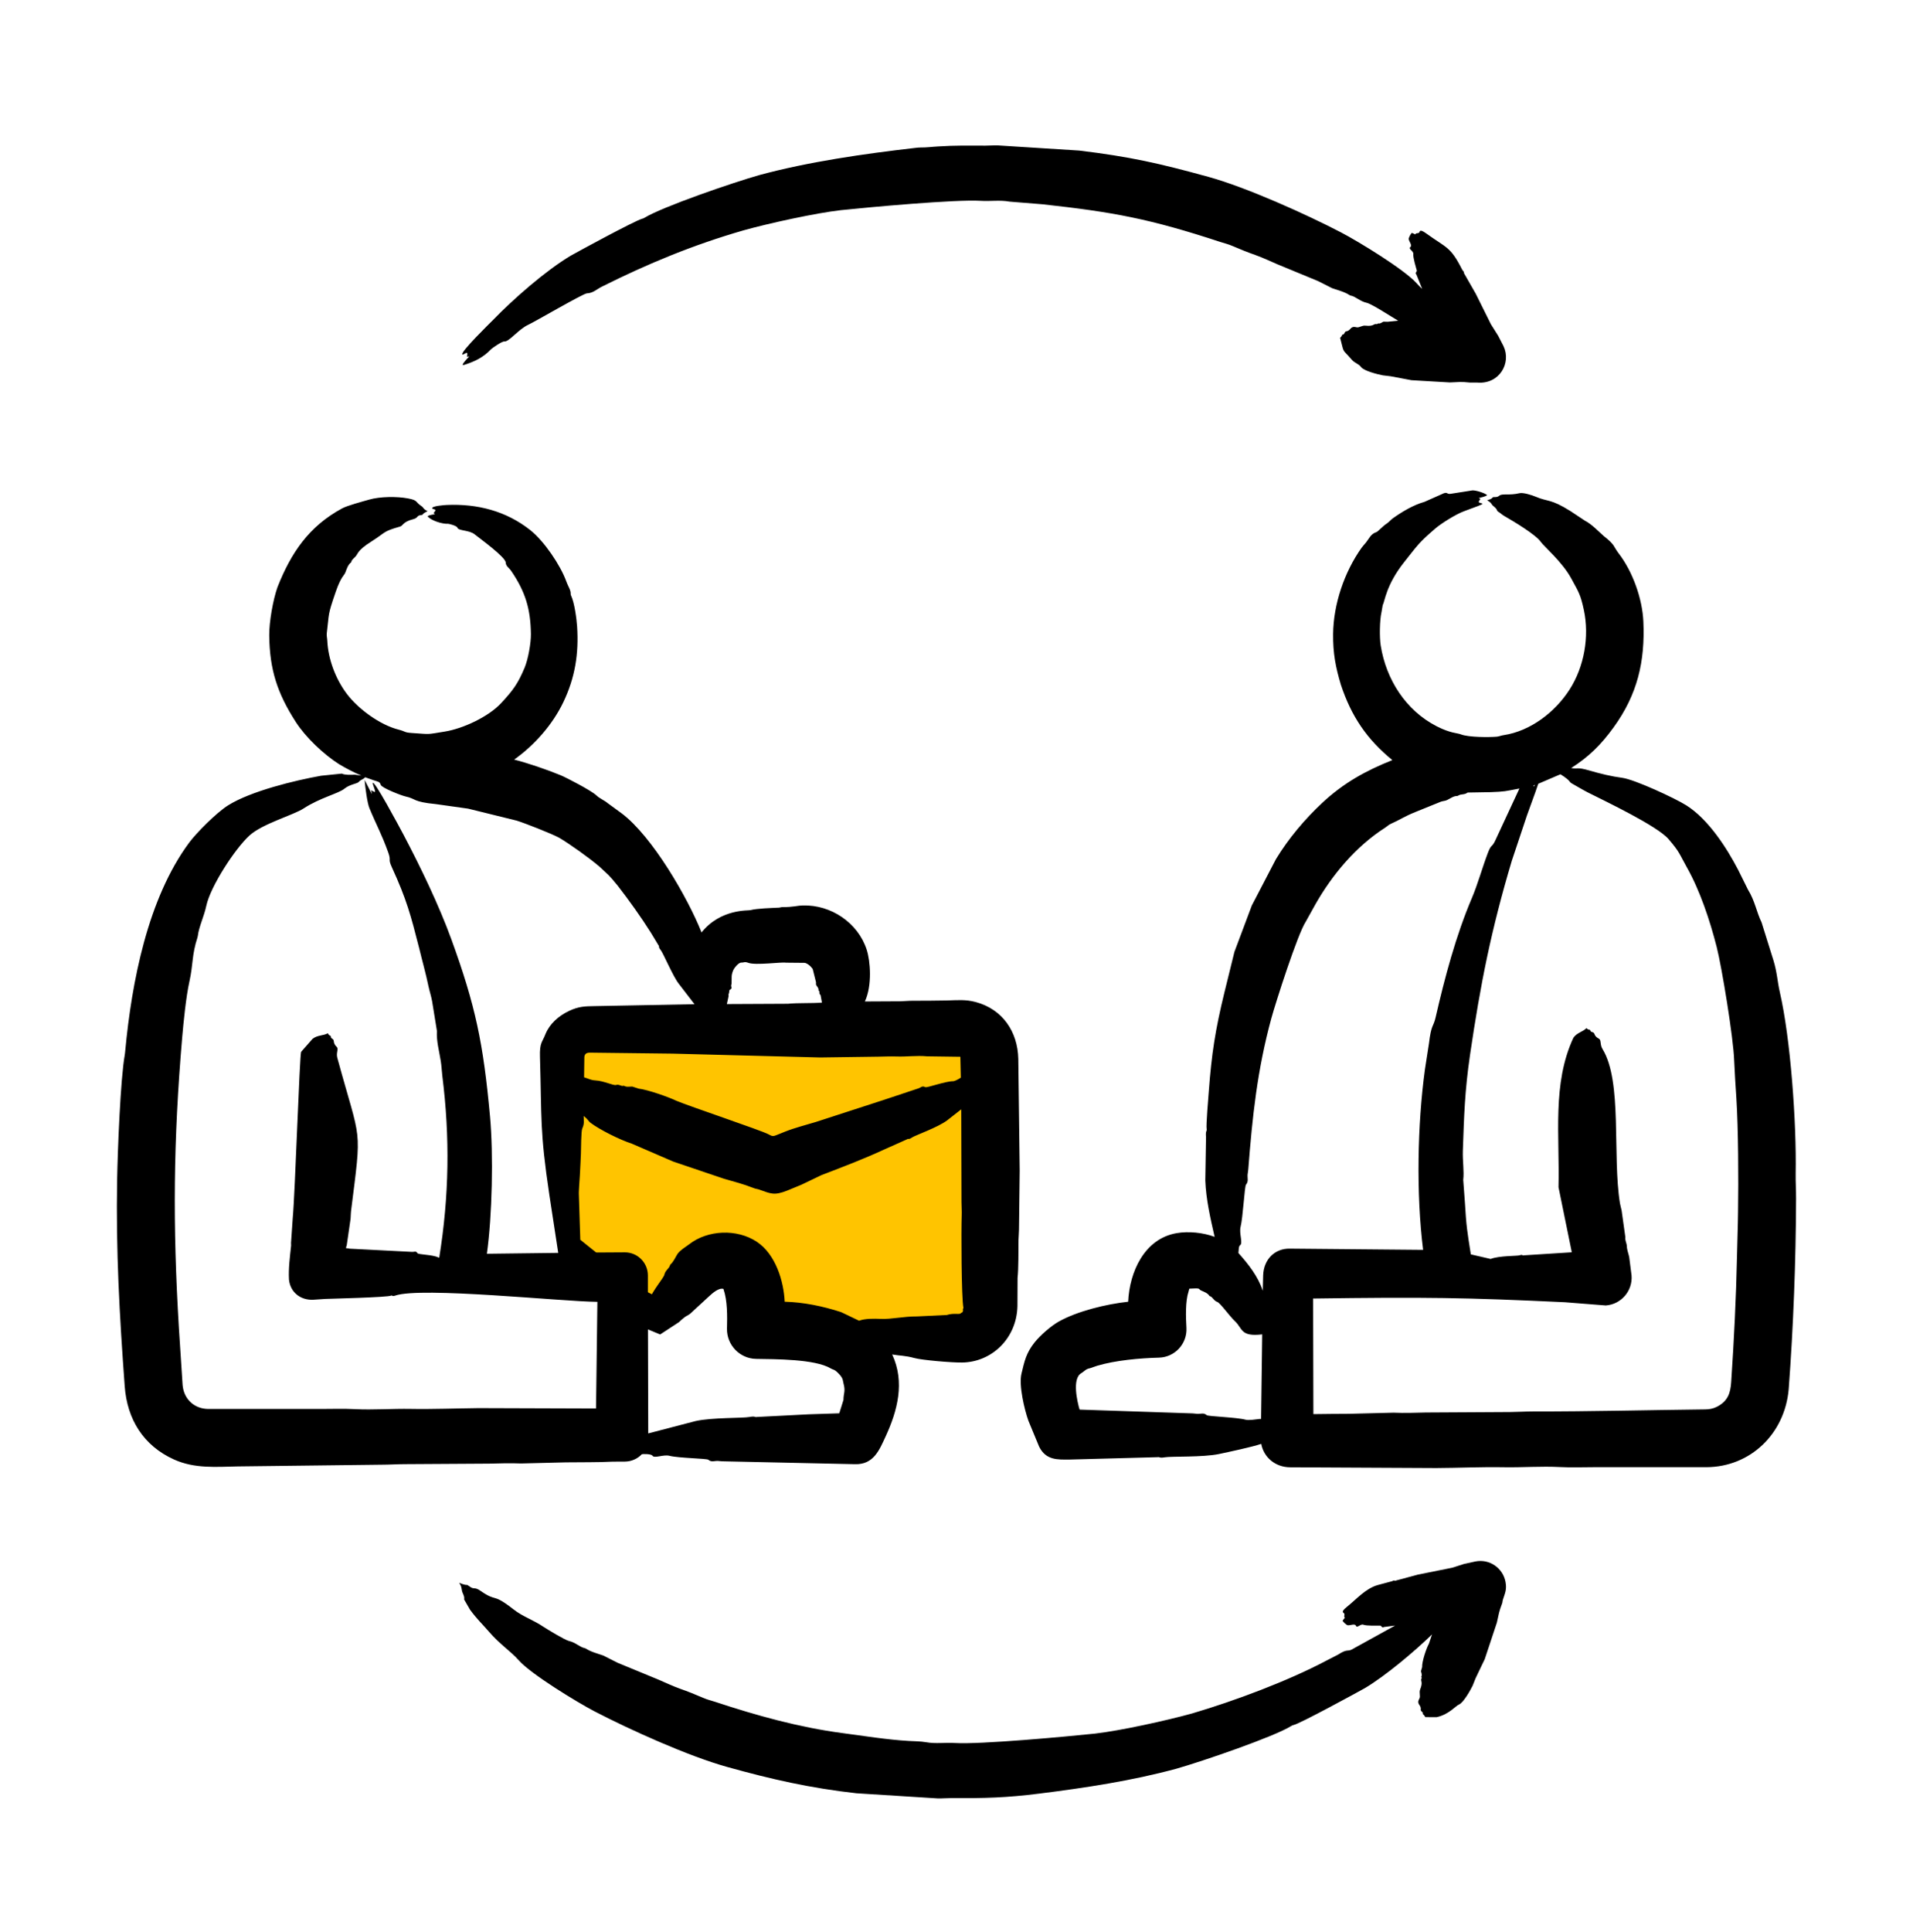
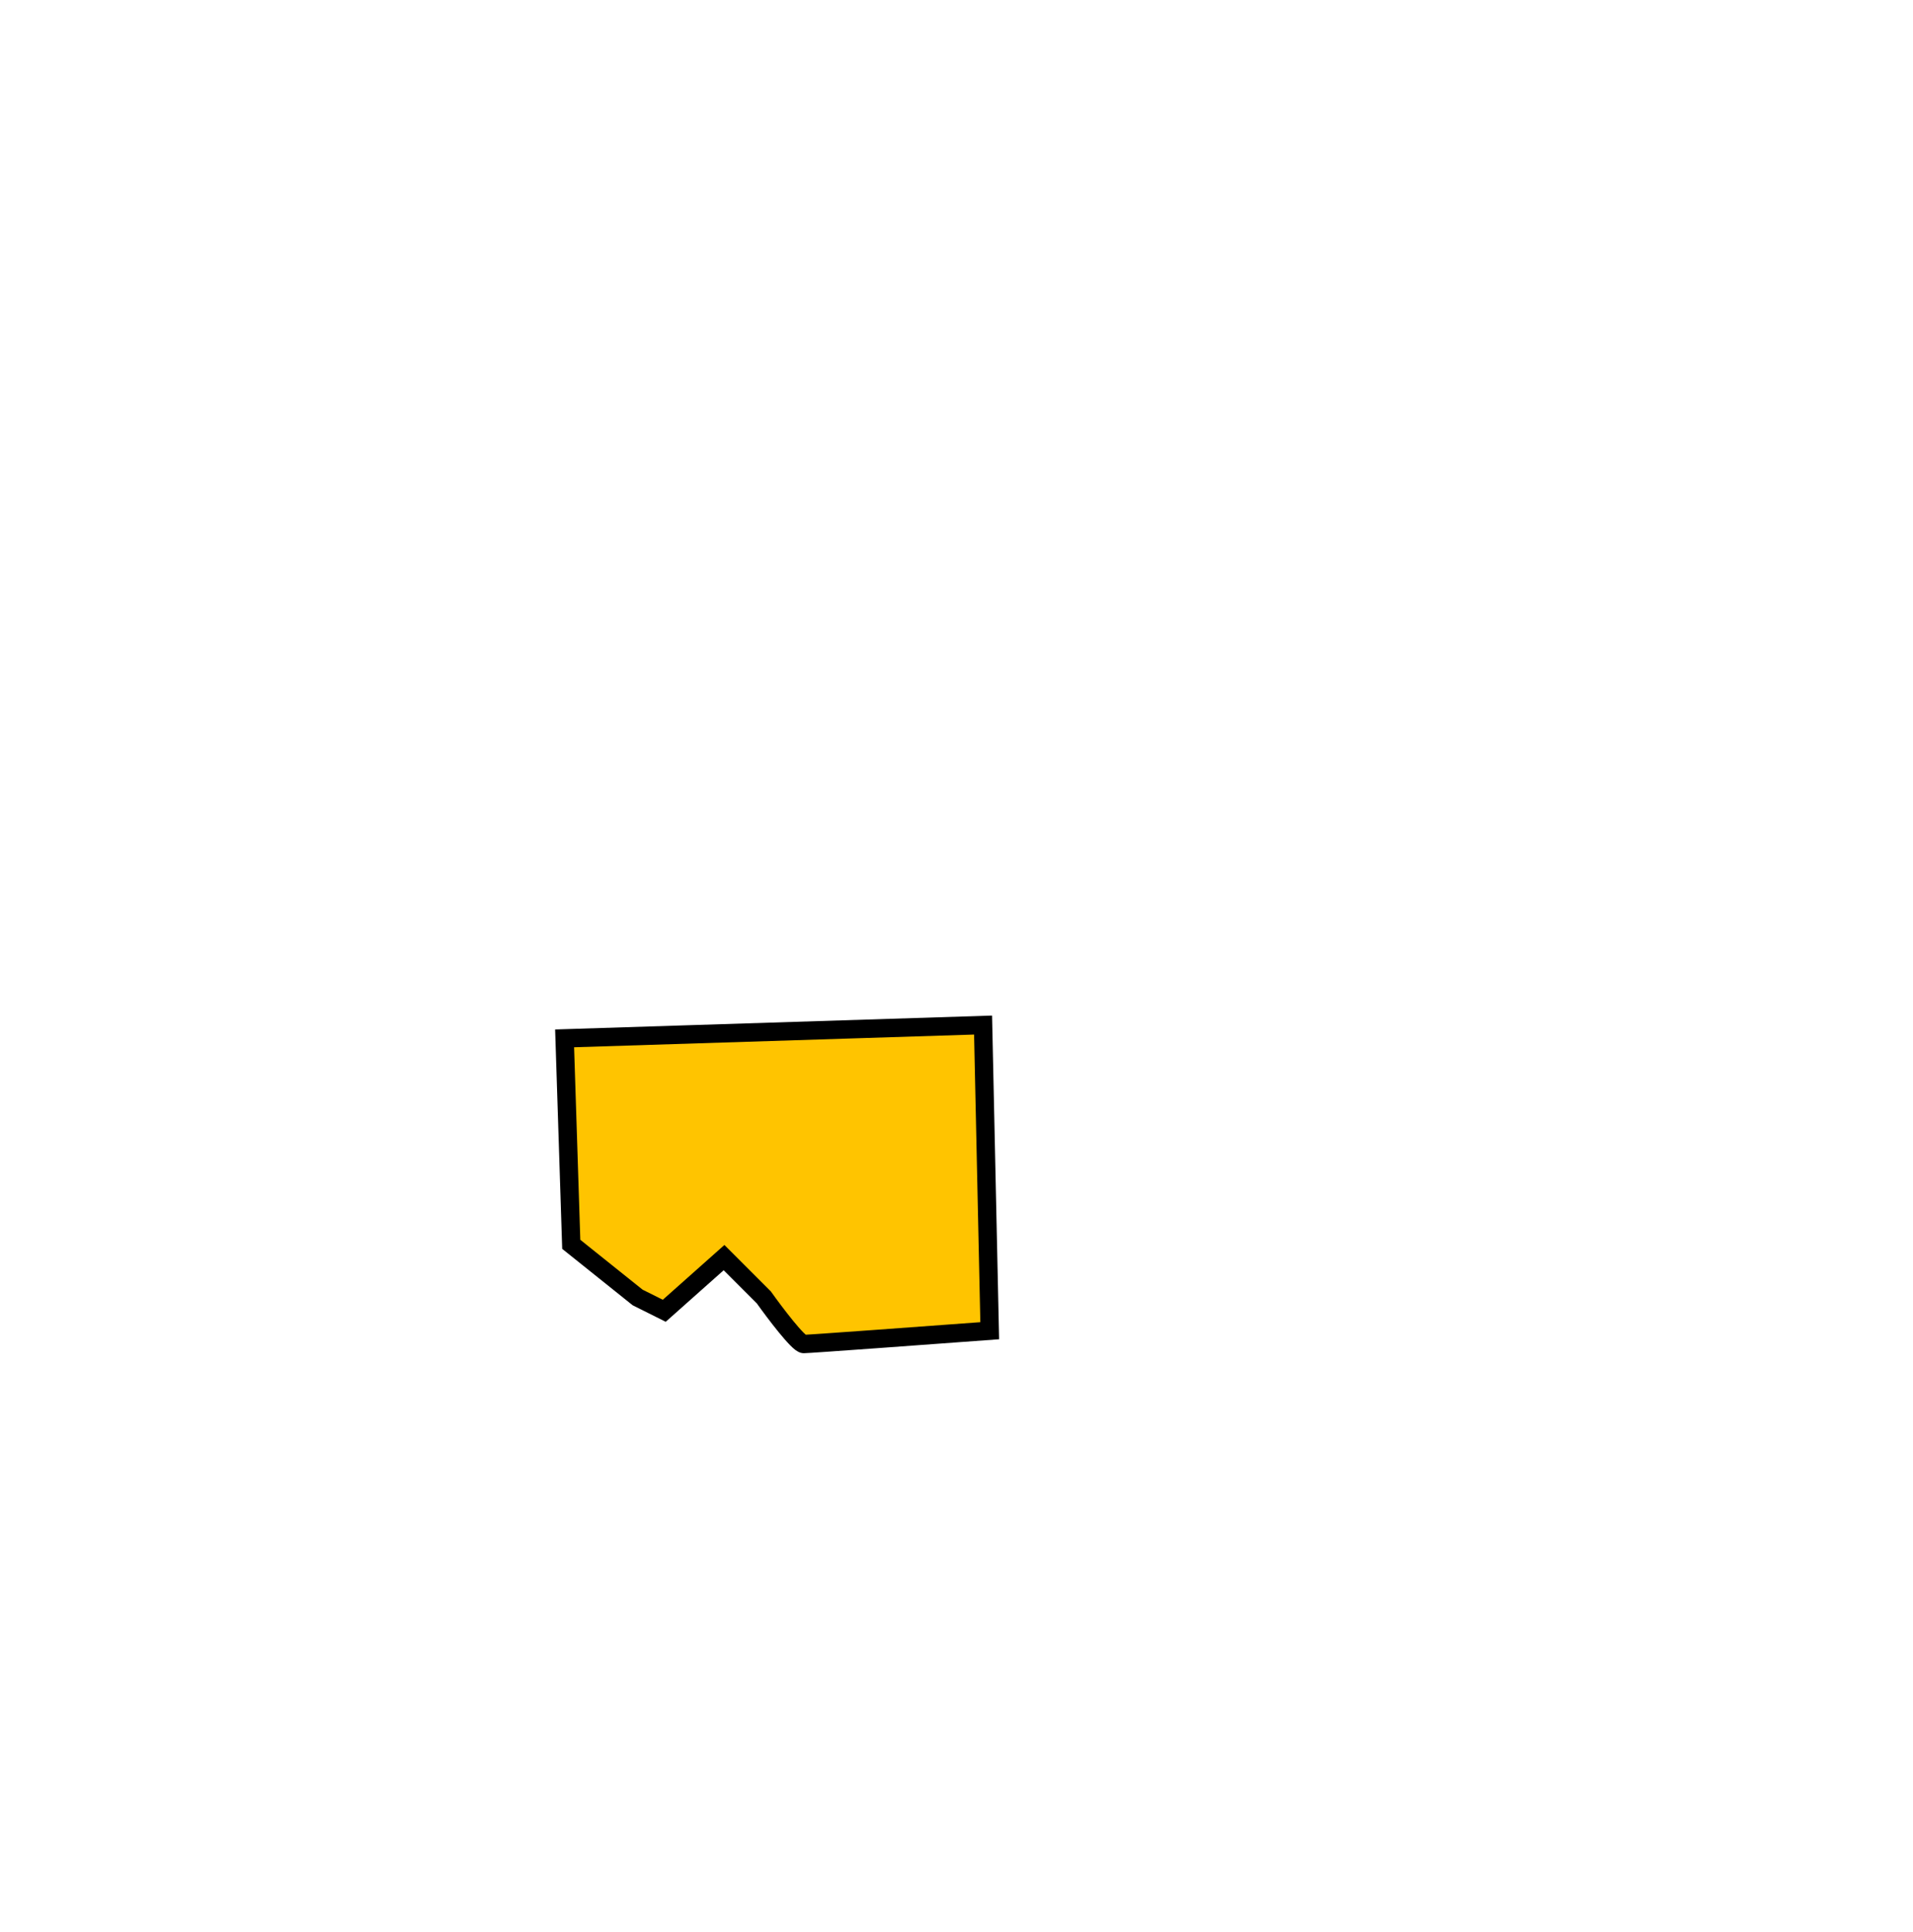
<svg xmlns="http://www.w3.org/2000/svg" width="104" height="105" viewBox="0 0 104 105" fill="none">
  <path d="M32.862 69.071L31.056 67.626L30.695 56.432L53.445 55.709L53.806 72.321C50.556 72.561 43.984 73.043 43.695 73.043C43.406 73.043 42.13 71.358 41.529 70.515L39.362 68.348L36.112 71.237L34.667 70.515L32.862 69.071Z" fill="#FFC400" stroke="black" />
-   <path fill-rule="evenodd" clip-rule="evenodd" d="M81.847 85.968C81.93 86.403 81.809 86.602 81.698 86.962C81.681 87.015 81.687 87.077 81.667 87.129C81.477 87.632 81.493 87.682 81.377 88.185L80.718 90.171L80.223 91.202L80.06 91.61C79.937 91.867 79.557 92.534 79.322 92.633C79.118 92.718 78.783 93.171 78.108 93.322L77.489 93.321C77.377 93.123 77.335 93.186 77.353 93.123C77.378 93.033 77.221 93.017 77.238 92.901C77.275 92.64 76.983 92.638 77.164 92.318C77.244 92.175 77.132 91.999 77.211 91.805C77.36 91.442 77.239 91.346 77.265 91.266C77.28 91.224 77.305 91.187 77.271 91.129C77.267 91.123 77.265 91.117 77.27 91.114C77.328 91.038 77.271 90.922 77.252 90.821L77.315 90.603C77.299 90.305 77.543 89.58 77.683 89.331L77.853 88.825C76.897 89.756 75.319 91.079 74.205 91.743C73.819 91.961 70.654 93.687 70.325 93.749C70.28 93.757 70.234 93.779 70.196 93.804C69.281 94.382 65.339 95.732 63.951 96.125C61.515 96.784 59.016 97.16 56.517 97.475C54.688 97.705 53.553 97.732 51.674 97.722C51.449 97.721 51.222 97.743 50.996 97.739L46.559 97.459C44.052 97.177 41.96 96.706 39.522 96.026C37.426 95.442 34.285 94.025 32.328 93.011C31.385 92.522 28.865 90.98 28.215 90.246C27.732 89.703 27.187 89.383 26.572 88.668C26.173 88.205 25.957 88.028 25.552 87.481L25.234 86.928C25.267 86.721 25.138 86.609 25.11 86.427C25.072 86.201 25.073 86.201 24.965 86.023C25.493 86.234 25.305 86.051 25.512 86.207C25.8 86.426 25.764 86.207 26.133 86.464C27.038 87.095 26.737 86.543 27.905 87.456C28.461 87.889 28.927 87.996 29.564 88.424C29.714 88.524 30.718 89.137 30.936 89.184C31.29 89.26 31.508 89.515 31.797 89.574C31.813 89.578 31.832 89.584 31.847 89.593C32.143 89.786 32.481 89.861 32.801 89.975L33.578 90.368L35.778 91.275C36.176 91.446 36.566 91.631 36.971 91.778C37.398 91.925 37.813 92.096 38.226 92.272C38.435 92.366 38.662 92.419 38.88 92.49C41.108 93.228 43.438 93.876 45.779 94.186C46.937 94.339 48.228 94.548 49.397 94.615C49.712 94.635 50.032 94.63 50.342 94.684C50.868 94.78 51.395 94.693 51.919 94.728C53.299 94.812 58.009 94.376 59.522 94.217C60.87 94.066 63.418 93.508 64.806 93.122C67.12 92.44 70.024 91.357 72.134 90.237L72.768 89.911C73.21 89.615 73.275 89.753 73.475 89.653L75.846 88.344L75.246 88.421C75.118 88.492 75.099 88.346 75.037 88.346C74.887 88.346 74.292 88.368 74.117 88.298C73.962 88.236 73.782 88.509 73.712 88.351C73.655 88.226 73.428 88.337 73.283 88.329C73.182 88.324 72.994 88.105 72.989 88.078L73.116 87.916C73.042 87.857 73.105 87.804 73.087 87.707C73.073 87.632 72.832 87.641 73.231 87.323C73.758 86.902 74.235 86.333 74.903 86.142L75.692 85.931C75.823 85.846 75.819 85.945 75.863 85.905L77.083 85.576L78.95 85.201L79.604 84.992L80.221 84.859C80.977 84.715 81.703 85.213 81.847 85.968ZM25.14 19.27C24.983 19.165 26.666 17.532 26.805 17.389C27.9 16.255 29.683 14.696 31.026 13.897C31.491 13.635 34.46 12.022 34.904 11.89C34.948 11.883 34.995 11.861 35.033 11.838C36.029 11.231 39.851 9.919 41.278 9.516C43.938 8.794 46.977 8.358 49.742 8.041C49.843 8.031 49.947 8.013 50.051 8.016C50.372 8.022 50.688 7.975 51.007 7.959C51.919 7.9 52.652 7.914 53.554 7.917C53.78 7.918 54.007 7.896 54.234 7.902L58.672 8.183C61.41 8.515 63.012 8.871 65.709 9.616C67.757 10.181 70.991 11.635 72.9 12.628C73.85 13.122 76.357 14.654 77.015 15.394C77.11 15.502 77.213 15.603 77.318 15.7L77.005 14.926C76.907 14.824 77.041 14.758 77.026 14.703C76.986 14.556 76.812 13.994 76.834 13.802C76.853 13.635 76.544 13.534 76.677 13.424C76.786 13.334 76.613 13.139 76.587 13.006C76.569 12.909 76.722 12.672 76.756 12.656L76.944 12.738C76.982 12.649 77.047 12.695 77.138 12.654C77.207 12.623 77.128 12.39 77.545 12.692C78.632 13.48 78.85 13.388 79.482 14.639C79.54 14.754 79.611 14.759 79.584 14.837L80.228 15.962L81.052 17.62L81.447 18.247L81.737 18.809C82.176 19.727 81.518 20.891 80.317 20.793L79.918 20.792C79.388 20.734 79.319 20.77 78.822 20.785L76.733 20.663L75.609 20.451L75.173 20.398C74.887 20.343 74.156 20.16 73.994 19.95C73.834 19.743 73.667 19.756 73.475 19.533C72.941 18.912 73.094 19.275 72.856 18.358C73.019 18.2 72.943 18.176 73.012 18.176C73.104 18.176 73.082 18.021 73.195 18.005C73.454 17.968 73.396 17.695 73.738 17.785C73.898 17.826 74.034 17.673 74.248 17.699C74.638 17.746 74.7 17.605 74.782 17.61C74.826 17.615 74.868 17.629 74.916 17.579C74.921 17.576 74.925 17.572 74.931 17.574C75.019 17.613 75.114 17.527 75.208 17.482L75.436 17.488L76.011 17.43C75.695 17.249 74.58 16.517 74.294 16.455C73.935 16.378 73.69 16.108 73.432 16.065C73.415 16.063 73.396 16.056 73.384 16.047C73.086 15.854 72.749 15.778 72.427 15.665L71.651 15.274L69.45 14.365C69.053 14.195 68.662 14.008 68.257 13.863C67.83 13.715 67.415 13.545 67.001 13.368C66.793 13.276 66.569 13.222 66.35 13.152C62.504 11.887 60.524 11.525 56.686 11.103L54.888 10.958C54.363 10.861 53.836 10.949 53.31 10.914C51.947 10.83 47.197 11.265 45.706 11.423C44.365 11.575 41.803 12.132 40.422 12.519C37.69 13.308 35.219 14.328 32.712 15.584C32.426 15.727 32.243 15.93 31.904 15.944C31.7 15.952 29.07 17.491 28.716 17.652C28.199 17.885 27.665 18.592 27.419 18.558C27.289 18.541 26.743 18.928 26.692 18.983C26.276 19.426 25.799 19.652 25.236 19.83C25.212 19.836 25.189 19.833 25.147 19.835C25.175 19.71 25.421 19.471 25.517 19.363C25.302 19.409 25.429 19.429 25.401 19.183C25.309 19.16 25.234 19.267 25.14 19.27ZM94.489 65.844C94.482 66.648 94.447 67.456 94.432 68.264C94.384 70.544 94.269 72.837 94.116 75.117C94.077 75.704 93.938 76.153 93.331 76.458C93.127 76.561 92.916 76.596 92.69 76.597C89.539 76.633 86.501 76.712 83.335 76.709C82.927 76.709 82.52 76.737 82.11 76.74L77.504 76.766C76.924 76.782 76.349 76.801 75.767 76.775L73.335 76.836C72.691 76.845 72.046 76.838 71.402 76.853L71.387 70.571C77.484 70.487 79.662 70.517 85.074 70.773L87.299 70.948C88.134 70.887 88.762 70.159 88.7 69.325L88.572 68.321C88.542 68.16 88.446 67.924 88.443 67.73C88.439 67.561 88.333 67.409 88.362 67.234L88.159 65.787C88.134 65.656 88.09 65.527 88.068 65.394C87.647 62.776 88.212 58.785 87.12 57.011C86.969 56.766 87.066 56.525 86.923 56.45C86.61 56.287 86.747 56.136 86.563 56.092C86.423 56.058 86.488 55.979 86.428 55.97C86.323 55.955 86.295 55.915 86.244 55.877C86.069 56.071 85.723 56.123 85.537 56.402C84.377 58.889 84.798 61.701 84.728 64.52L85.451 68.058L82.821 68.225C82.765 68.257 82.794 68.16 82.615 68.222C82.49 68.265 81.49 68.24 81.039 68.421L79.962 68.172C79.76 66.9 79.716 66.648 79.638 65.33L79.548 64.123C79.604 63.655 79.508 63.092 79.527 62.543C79.592 60.648 79.632 59.285 79.916 57.341C80.493 53.426 81.063 50.561 82.189 46.781L83.016 44.306C83.218 43.727 83.429 43.197 83.626 42.597L84.834 42.079C85.437 42.459 85.272 42.482 85.466 42.586C85.754 42.746 86.028 42.916 86.329 43.07C87.3 43.558 90.099 44.891 90.707 45.599C91.321 46.315 91.284 46.384 91.716 47.156C92.416 48.401 92.955 50.004 93.329 51.471C93.604 52.547 94.241 56.424 94.278 57.632C94.309 58.306 94.35 58.991 94.397 59.673C94.504 61.358 94.516 64.122 94.489 65.844ZM68.495 77.115C68.308 77.136 67.883 77.203 67.717 77.157C67.222 77.023 65.683 76.98 65.603 76.91C65.433 76.763 65.29 76.848 65.087 76.838C65.002 76.834 64.92 76.816 64.836 76.814L58.692 76.608C58.563 76.178 58.274 74.914 58.784 74.629C58.931 74.546 59.027 74.395 59.258 74.359L59.642 74.227C60.632 73.931 61.956 73.812 63.008 73.784C63.872 73.762 64.548 73.029 64.501 72.166C64.468 71.573 64.44 70.724 64.614 70.196C64.635 70.138 64.639 70.072 64.662 70.034C65.355 69.992 65.102 70.05 65.312 70.141C65.461 70.209 65.649 70.271 65.75 70.427C65.753 70.435 65.763 70.441 65.772 70.442C65.921 70.473 65.983 70.694 66.177 70.756C66.333 70.806 66.853 71.54 67.134 71.799C67.564 72.197 67.425 72.663 68.62 72.52L68.559 77.119C68.538 77.113 68.517 77.113 68.495 77.115ZM64.698 69.993C64.722 69.968 64.727 69.974 64.698 69.993V69.993ZM67.418 67.673C67.337 67.725 67.342 67.946 67.326 68.097C67.858 68.693 68.388 69.352 68.651 70.15C68.656 69.873 68.664 69.595 68.671 69.318C68.698 68.442 69.308 67.841 70.129 67.86L77.368 67.926C76.986 64.872 77.058 61.114 77.467 58.118L77.684 56.721C77.813 55.645 77.926 55.827 78.047 55.294C78.535 53.156 79.155 50.83 80.014 48.816C80.334 48.067 80.583 47.158 80.882 46.369C81.09 45.819 81.1 46.11 81.317 45.622L82.603 42.854C81.791 43.01 81.819 43.021 81.05 43.051L79.787 43.073C79.59 43.22 79.454 43.125 79.256 43.249C79.247 43.254 79.236 43.26 79.227 43.26C79.02 43.254 78.849 43.396 78.669 43.481C78.562 43.532 78.443 43.531 78.335 43.569L76.948 44.131C76.29 44.398 76.126 44.547 75.613 44.772C75.494 44.823 75.402 44.92 75.294 44.988C73.727 45.989 72.423 47.537 71.503 49.163L70.985 50.095C70.548 50.752 69.348 54.493 69.116 55.345C68.347 58.173 68.087 60.667 67.862 63.565C67.856 63.652 67.834 63.742 67.826 63.831C67.809 64.042 67.89 64.203 67.737 64.386C67.661 64.475 67.57 66.195 67.445 66.669C67.352 67.025 67.587 67.564 67.418 67.673ZM83.455 42.658C83.427 42.67 83.396 42.68 83.367 42.689C83.367 42.708 83.367 42.724 83.37 42.743C83.399 42.726 83.427 42.695 83.455 42.658ZM97.621 63.794C97.672 61.026 97.346 56.457 96.758 53.913C96.632 53.365 96.612 52.846 96.416 52.202L95.767 50.129C95.487 49.556 95.411 48.966 95.029 48.35L94.499 47.282C93.879 46.088 92.883 44.532 91.677 43.769C91.054 43.376 88.867 42.363 88.194 42.273C87.604 42.196 87 42.049 86.386 41.869C85.724 41.679 85.805 41.806 85.416 41.741C86.375 41.135 87.041 40.47 87.716 39.541C89.021 37.746 89.439 35.95 89.341 33.77C89.286 32.552 88.771 31.075 87.998 30.074C87.699 29.686 87.822 29.628 87.194 29.138C86.907 28.889 86.546 28.493 86.158 28.294L85.382 27.779C84.28 27.087 84.162 27.285 83.481 26.992C83.294 26.911 82.806 26.756 82.609 26.804C82.045 26.938 81.668 26.805 81.511 26.939C81.36 27.068 81.192 26.979 81.148 27.037C81.072 27.136 80.96 27.151 80.848 27.189C81.109 27.332 81.08 27.417 81.16 27.479C81.463 27.715 81.344 27.746 81.438 27.801C81.555 27.867 81.658 27.974 81.773 28.038C82.274 28.327 83.505 29.059 83.773 29.461C83.917 29.677 84.933 30.538 85.416 31.428C85.826 32.181 85.926 32.306 86.107 33.152C86.416 34.596 86.125 36.232 85.336 37.467C84.552 38.695 83.206 39.733 81.75 39.952C81.624 39.968 81.504 40.022 81.377 40.036C80.963 40.071 79.831 40.076 79.411 39.907C79.231 39.834 78.857 39.855 78.114 39.476C76.428 38.617 75.354 36.928 75.061 35.078C74.992 34.641 75.003 33.709 75.104 33.272L75.174 32.87C75.284 32.709 75.337 31.806 76.349 30.535C77.085 29.61 77.129 29.499 78.041 28.714C78.349 28.45 79.155 27.94 79.6 27.781C81.101 27.235 80.487 27.435 80.386 27.28C80.462 27.09 80.548 27.14 80.389 27.068C80.507 27.038 80.766 26.988 80.848 26.908C80.699 26.783 80.241 26.645 80.052 26.651L78.878 26.835C78.648 26.876 78.704 26.726 78.483 26.812L77.445 27.273C76.839 27.442 76.213 27.817 75.701 28.184C75.597 28.263 75.514 28.372 75.405 28.443C75.119 28.633 74.923 28.89 74.816 28.924C74.523 29.018 74.433 29.267 74.266 29.477C74.187 29.575 74.1 29.664 74.025 29.766C73.088 31.083 72.493 32.827 72.475 34.453C72.463 35.5 72.611 36.264 72.898 37.217C73.466 38.929 74.304 40.173 75.695 41.31C74.254 41.882 73.046 42.55 71.894 43.624C70.939 44.515 70.045 45.572 69.367 46.692L68.056 49.208L67.109 51.731L66.565 53.937C66.066 55.979 65.866 57.29 65.716 59.307C65.693 59.615 65.559 61.159 65.599 61.366C65.621 61.478 65.531 61.446 65.565 61.797L65.526 64.153C65.565 65.192 65.803 66.21 66.033 67.219C65.407 66.987 64.621 66.905 63.971 67.017C62.203 67.319 61.405 69.14 61.332 70.745C60.157 70.872 58.564 71.255 57.546 71.831C57.142 72.06 56.558 72.565 56.245 72.957C55.782 73.54 55.699 73.968 55.533 74.653C55.38 75.282 55.69 76.597 55.91 77.214L56.493 78.622C56.864 79.372 57.507 79.323 58.126 79.323L62.942 79.193C63.054 79.167 63.002 79.256 63.33 79.199C63.678 79.139 65.397 79.204 66.265 79.023C66.787 78.913 68.121 78.629 68.567 78.47C68.706 79.207 69.331 79.735 70.13 79.743L78.079 79.783C79.294 79.778 80.535 79.717 81.756 79.74C82.774 79.758 83.788 79.676 84.811 79.73C85.416 79.763 86.034 79.737 86.647 79.737H92.772C95.166 79.725 97.031 77.916 97.242 75.502C97.497 72.096 97.632 68.555 97.643 65.141C97.646 64.694 97.614 64.242 97.621 63.794ZM24.179 76.561C23.565 76.57 22.951 76.583 22.336 76.57C21.317 76.551 20.306 76.634 19.282 76.582C18.677 76.55 18.058 76.573 17.446 76.573H11.328C10.595 76.571 10.002 76.072 9.928 75.286L9.725 72.166C9.386 66.557 9.424 61.997 9.904 56.385C9.973 55.584 10.112 54.168 10.298 53.338C10.505 52.415 10.422 51.906 10.735 50.951C10.744 50.922 10.752 50.889 10.755 50.859C10.811 50.375 11.096 49.797 11.216 49.227C11.437 48.181 12.782 46.114 13.569 45.401C14.274 44.763 15.949 44.301 16.508 43.936C17.403 43.353 18.407 43.125 18.721 42.865C19.003 42.631 19.41 42.593 19.491 42.506C19.645 42.341 19.727 42.382 19.851 42.241L20.296 42.399C20.576 42.492 20.643 42.48 20.7 42.654C20.755 42.824 21.829 43.238 22.037 43.283C22.639 43.412 22.408 43.575 23.702 43.702L25.451 43.948L28.087 44.598C28.543 44.739 29.967 45.298 30.396 45.527C30.991 45.88 32.054 46.64 32.586 47.096C33.146 47.62 33.069 47.51 33.584 48.137C34.173 48.892 34.872 49.87 35.386 50.691L35.803 51.381C35.862 51.429 35.77 51.457 35.914 51.627C36.05 51.786 36.582 53.058 36.896 53.456L37.757 54.576L32.333 54.679C31.8 54.687 31.457 54.693 30.923 54.947C30.377 55.209 29.887 55.633 29.657 56.195C29.478 56.66 29.333 56.655 29.356 57.435C29.455 60.835 29.342 61.438 29.866 64.939L30.348 68.09L26.469 68.138C26.758 66.068 26.83 62.749 26.639 60.669C26.274 56.689 25.849 54.651 24.537 51.045C23.862 49.19 22.856 47.108 21.934 45.359C21.709 44.934 20.287 42.277 20.265 42.566C20.286 42.731 20.401 42.904 20.389 43.049C20.107 42.955 20.177 42.835 20.218 43.158L19.823 42.388C19.852 42.758 19.963 43.63 20.082 43.917C20.488 44.899 20.731 45.286 21.104 46.32C21.284 46.82 21.079 46.643 21.303 47.131C22.111 48.895 22.331 49.743 22.787 51.526C22.954 52.22 23.151 52.908 23.296 53.609C23.356 53.884 23.447 54.158 23.494 54.427L23.754 56.033C23.721 56.589 23.875 57.107 23.962 57.663C24.006 57.924 24.013 58.186 24.044 58.446C24.469 61.826 24.417 65.008 23.879 68.352C23.861 68.351 23.845 68.346 23.826 68.337C23.505 68.179 22.744 68.192 22.692 68.104C22.608 67.965 22.518 68.046 22.412 68.037L19.021 67.863C18.951 67.848 18.881 67.84 18.81 67.835C18.815 67.781 18.826 67.73 18.85 67.679L19.059 66.234C19.072 66.099 19.066 65.963 19.083 65.829C19.679 61.07 19.638 62.257 18.338 57.491C18.261 57.211 18.423 57.01 18.306 56.897C18.055 56.655 18.223 56.546 18.06 56.45C17.933 56.375 18.023 56.322 17.965 56.296C17.868 56.254 17.852 56.207 17.817 56.156C17.591 56.294 17.253 56.245 16.99 56.462L16.372 57.163C16.287 57.313 16.042 64.876 15.914 66.208L15.826 67.491C15.814 67.559 15.833 67.629 15.826 67.695C15.756 68.354 15.679 68.924 15.71 69.537C15.776 70.214 16.319 70.67 17.03 70.637L17.693 70.593C17.973 70.58 21.085 70.509 21.27 70.411C21.329 70.379 21.305 70.475 21.48 70.413C22.887 69.918 30.538 70.737 32.477 70.751L32.403 76.548L26.015 76.527C25.404 76.531 24.792 76.553 24.179 76.561ZM39.613 54.016C39.666 53.902 39.62 53.821 39.684 53.786C39.83 53.709 39.742 53.648 39.75 53.553C39.755 53.514 39.771 53.477 39.772 53.441C39.785 53.098 39.742 53.013 39.864 52.725C39.91 52.616 40.149 52.305 40.302 52.315C40.429 52.323 40.475 52.249 40.681 52.327C41.078 52.476 42.488 52.274 42.727 52.319L43.763 52.329C44.005 52.401 44.183 52.656 44.183 52.667L44.362 53.381C44.369 53.433 44.346 53.489 44.376 53.542C44.429 53.633 44.523 53.72 44.494 53.814C44.494 53.817 44.496 53.823 44.501 53.827C44.597 53.899 44.488 53.981 44.608 54.076L44.685 54.489C44.063 54.535 43.424 54.495 42.832 54.552L39.516 54.568L39.61 54.135C39.615 54.097 39.593 54.054 39.613 54.016ZM47.753 57.426L44.59 57.47L36.577 57.261L32.116 57.208C31.99 57.206 31.792 57.203 31.768 57.441L31.753 58.548C32.028 58.633 32.118 58.703 32.368 58.717C32.828 58.741 33.35 59.008 33.491 58.965C33.673 58.91 33.759 59.053 33.902 59.007C33.909 59.005 33.918 59.005 33.925 59.008C34.054 59.09 34.219 59.051 34.373 59.051L34.726 59.165C35.189 59.214 36.347 59.618 36.773 59.825C37.442 60.109 41.347 61.422 41.763 61.638C42.083 61.803 41.974 61.775 42.697 61.495C43.237 61.283 43.804 61.144 44.359 60.974L48.055 59.774L49.924 59.152C50.063 59.11 50.129 58.99 50.299 59.082C50.395 59.134 51.371 58.764 51.813 58.761C51.923 58.76 52.136 58.63 52.236 58.568L52.21 57.432L50.392 57.407C49.84 57.353 49.294 57.437 48.745 57.416C48.415 57.406 48.084 57.419 47.753 57.426ZM52.377 71.083C52.264 70.526 52.254 66.859 52.283 66.04C52.293 65.801 52.271 65.562 52.271 65.324L52.257 60.289L51.499 60.883C50.991 61.271 49.75 61.703 49.584 61.818C49.375 61.962 49.383 61.856 49.32 61.914L48.099 62.459C46.876 63.022 45.92 63.379 44.649 63.868L43.569 64.386L42.795 64.705C42.091 64.984 41.905 64.876 41.268 64.648C41.185 64.618 41.091 64.614 41.006 64.58C40.314 64.314 40.03 64.259 39.352 64.059L36.595 63.126L34.34 62.151C33.727 61.957 32.612 61.404 32.1 61.018C31.988 60.934 31.972 60.838 31.731 60.649C31.731 60.893 31.782 61.06 31.655 61.33C31.588 61.473 31.591 62.442 31.581 62.692C31.557 63.265 31.503 64.533 31.424 65.053C31.34 65.608 31.576 66.498 31.409 66.679C31.272 66.827 31.341 67.857 31.332 68.077L33.963 68.061C34.656 68.058 35.218 68.618 35.222 69.311V70.688L35.285 70.654C35.513 70.087 36.077 69.457 36.116 69.281C36.171 69.028 36.379 68.95 36.428 68.755C36.432 68.741 36.437 68.731 36.444 68.724C36.623 68.573 36.702 68.349 36.839 68.138C36.993 67.927 37.304 67.751 37.476 67.617C38.475 66.841 40.064 66.77 41.144 67.487C42.172 68.169 42.608 69.633 42.66 70.745C43.679 70.77 44.741 70.989 45.725 71.309L46.704 71.777C47.046 71.65 47.517 71.664 47.887 71.678C48.483 71.702 49.115 71.539 49.857 71.544L51.475 71.466C51.871 71.336 52.197 71.472 52.245 71.354C52.248 71.344 52.383 71.348 52.349 71.159C52.344 71.118 52.375 71.111 52.377 71.083ZM43.961 76.864L45.627 76.809L45.855 76.08C45.856 75.705 45.978 75.627 45.856 75.181C45.821 75.055 45.848 74.925 45.638 74.698C45.343 74.381 45.329 74.469 45.161 74.369C44.3 73.854 42.121 73.87 41.108 73.852C40.217 73.837 39.507 73.101 39.522 72.209C39.54 71.51 39.55 70.693 39.329 70.048C39.079 69.972 38.73 70.284 38.562 70.439L37.536 71.384C37.36 71.537 37.343 71.444 36.917 71.851L35.889 72.524L35.226 72.249L35.241 77.902L37.815 77.231C38.702 77.032 40.382 77.077 40.745 77.009C41.077 76.947 41.033 77.038 41.135 77.009L43.961 76.864ZM28.325 79.535C27.744 79.512 27.169 79.528 26.589 79.544L21.982 79.572C21.575 79.574 21.165 79.602 20.757 79.602L12.937 79.695C11.736 79.717 10.587 79.827 9.461 79.32C7.784 78.565 6.91 77.117 6.78 75.341C6.496 71.468 6.298 67.995 6.368 64.103C6.397 62.484 6.55 58.641 6.781 57.343C6.796 57.258 6.803 57.169 6.811 57.082C7.16 53.389 8.027 48.837 10.289 45.788C10.661 45.286 11.764 44.165 12.411 43.762C13.636 42.997 16.017 42.415 17.461 42.159L18.581 42.044C18.752 42.124 19.026 42.111 19.293 42.103L19.648 42.153C19.232 41.975 18.825 41.765 18.433 41.531C17.601 41.003 16.62 40.074 16.087 39.247C15.072 37.674 14.657 36.385 14.637 34.531C14.63 33.812 14.839 32.603 15.087 31.905C15.824 30.046 16.79 28.608 18.598 27.63C18.888 27.473 19.719 27.253 20.076 27.151C20.66 26.983 21.585 26.974 22.184 27.088C22.748 27.195 22.556 27.281 22.935 27.522C23.016 27.574 23.003 27.666 23.245 27.781C22.84 27.974 23.074 27.976 22.878 27.996C22.634 28.021 22.75 28.143 22.459 28.218C21.887 28.364 21.922 28.569 21.747 28.618C20.786 28.892 21.005 28.915 20.199 29.424C19.356 29.956 19.493 30.101 19.286 30.289C19.035 30.518 19.132 30.525 19.083 30.564C18.904 30.707 18.846 30.934 18.774 31.116C18.707 31.285 18.539 31.332 18.254 32.158C17.793 33.493 17.906 33.286 17.764 34.421C17.749 34.556 17.789 34.69 17.793 34.827C17.84 35.829 18.248 36.905 18.856 37.711C19.473 38.528 20.656 39.398 21.666 39.652C22.058 39.751 21.963 39.807 22.379 39.835C23.466 39.908 23.133 39.926 24.178 39.759C25.166 39.602 26.554 38.958 27.247 38.21C27.896 37.51 28.152 37.16 28.517 36.296C28.715 35.827 28.869 34.937 28.863 34.463C28.845 33.113 28.573 32.172 27.79 31.027C27.655 30.83 27.505 30.783 27.493 30.569C27.476 30.271 26.095 29.273 25.811 29.045C25.517 28.8 24.926 28.859 24.868 28.678C24.834 28.572 24.406 28.465 24.365 28.467C24.043 28.484 23.45 28.299 23.245 28.062C23.313 27.988 23.548 27.965 23.649 27.946C23.526 27.864 23.574 27.922 23.678 27.735C23.642 27.656 23.552 27.688 23.5 27.633C23.433 27.496 24.201 27.447 24.292 27.443C25.949 27.372 27.508 27.768 28.823 28.805C29.583 29.405 30.46 30.707 30.78 31.58C30.812 31.666 30.846 31.753 30.887 31.835C31.105 32.269 30.975 32.223 31.052 32.384C31.229 32.756 31.347 33.628 31.375 34.059C31.468 35.527 31.268 36.821 30.623 38.166C30.041 39.383 29.049 40.508 27.952 41.281C28.705 41.474 29.735 41.826 30.464 42.126C30.806 42.267 32.165 42.976 32.416 43.222C32.604 43.403 32.855 43.491 33.05 43.659L33.799 44.205C35.464 45.458 37.395 48.798 38.14 50.676C39.176 49.377 40.702 49.497 40.791 49.464C41.17 49.366 41.913 49.351 42.354 49.328C42.411 49.325 42.468 49.299 42.524 49.299C43.156 49.299 43.301 49.219 43.645 49.209C45.172 49.163 46.646 50.146 47.12 51.618C47.314 52.219 47.428 53.542 47.02 54.427L48.936 54.417C49.157 54.412 49.376 54.388 49.596 54.388C50.22 54.388 50.843 54.385 51.468 54.373C52.038 54.359 52.483 54.307 53.046 54.458C54.506 54.852 55.326 56.066 55.36 57.542L55.436 63.617L55.398 66.814C55.396 67.004 55.376 67.197 55.371 67.39C55.362 67.979 55.379 68.912 55.32 69.452L55.313 70.989C55.272 72.734 53.924 74.028 52.302 74.05C51.734 74.058 50.121 73.918 49.72 73.808C49.203 73.666 48.928 73.686 48.504 73.612C49.206 75.12 48.791 76.672 48.143 78.074C47.807 78.8 47.496 79.605 46.48 79.574L39.275 79.417C39.193 79.417 39.109 79.399 39.026 79.396C38.826 79.389 38.687 79.479 38.508 79.333C38.421 79.262 36.895 79.245 36.391 79.117C36.068 79.035 35.569 79.276 35.468 79.111C35.407 79.012 34.939 79.011 34.888 79.038C34.657 79.281 34.329 79.43 33.969 79.433L33.315 79.436C32.464 79.48 31.61 79.462 30.758 79.475L28.325 79.535Z" fill="black" />
</svg>